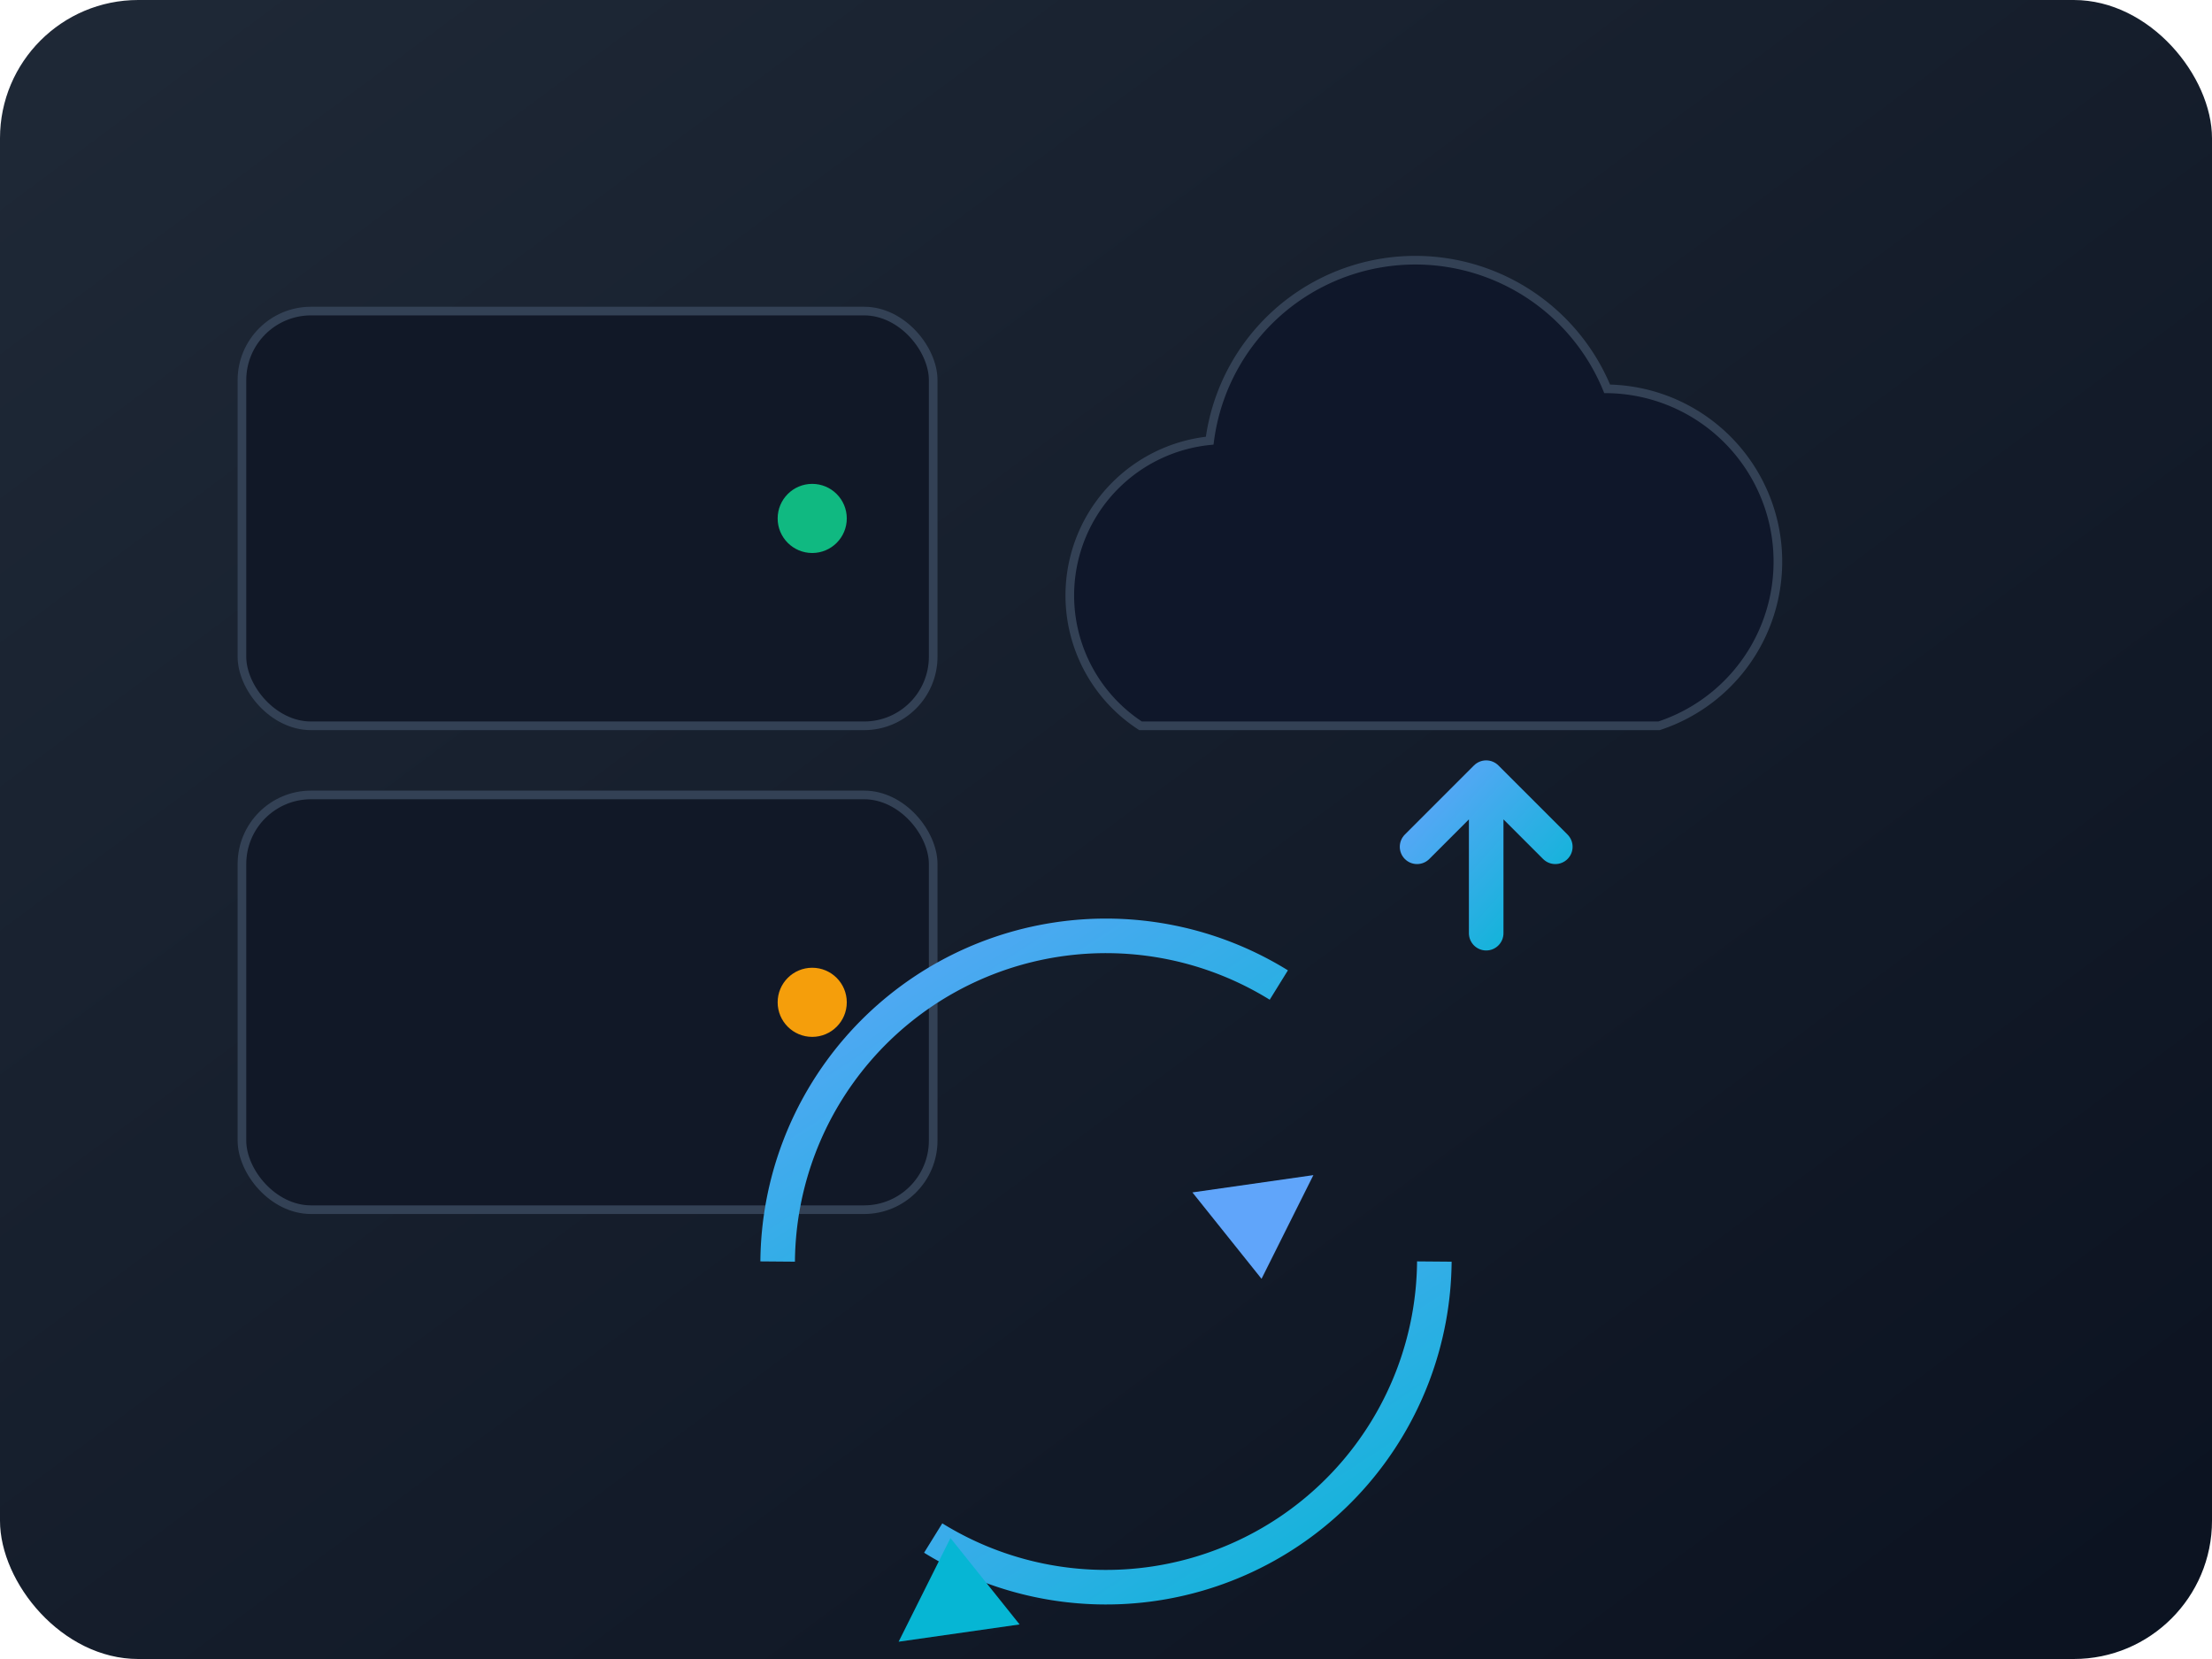
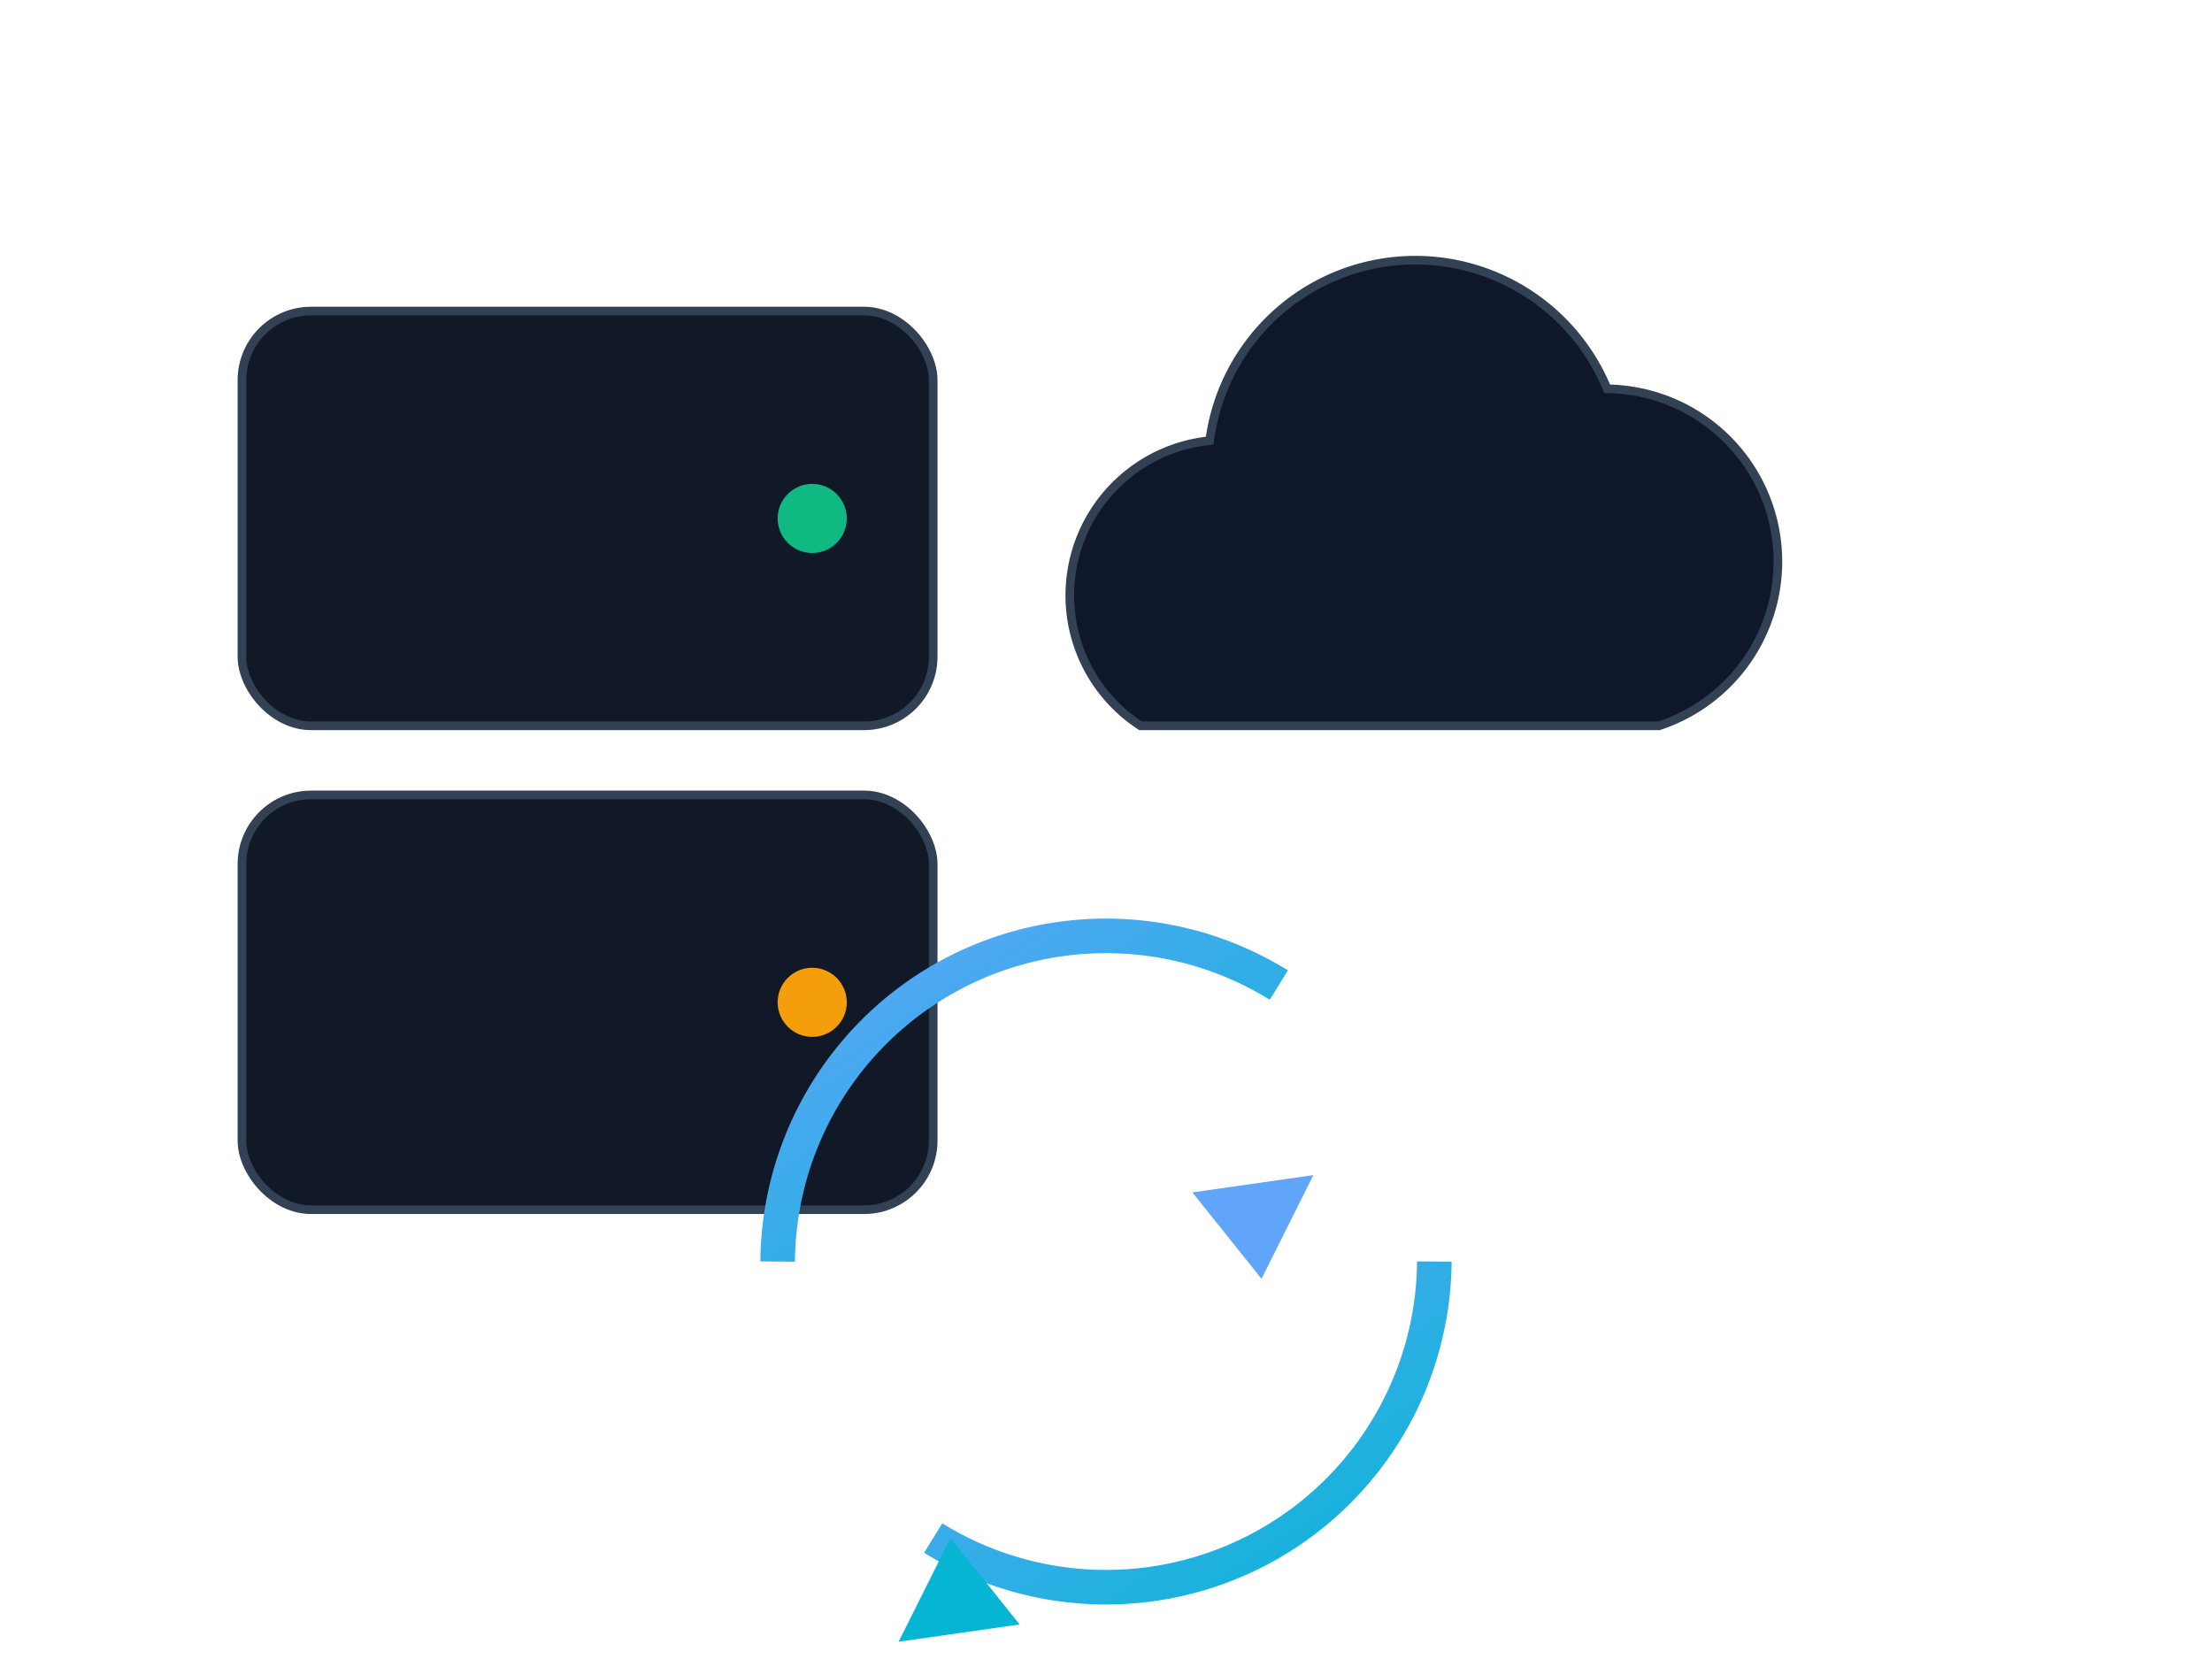
<svg xmlns="http://www.w3.org/2000/svg" viewBox="0 0 256 192" width="100%" height="100%">
  <defs>
    <linearGradient id="g" x1="0" y1="0" x2="1" y2="1">
      <stop offset="0" stop-color="#1f2937" />
      <stop offset="1" stop-color="#0b1220" />
    </linearGradient>
    <linearGradient id="b" x1="0" y1="0" x2="1" y2="1">
      <stop offset="0" stop-color="#60a5fa" />
      <stop offset="1" stop-color="#06b6d4" />
    </linearGradient>
  </defs>
-   <rect width="256" height="192" fill="url(#g)" rx="16" />
  <g transform="translate(28,36)">
    <rect x="0" y="0" width="80" height="48" rx="8" fill="#111827" stroke="#334155" />
    <rect x="0" y="56" width="80" height="48" rx="8" fill="#111827" stroke="#334155" />
    <circle cx="66" cy="24" r="4" fill="#10b981" />
    <circle cx="66" cy="80" r="4" fill="#f59e0b" />
  </g>
  <g transform="translate(132,44)">
    <path d="M60 40a20 20 0 0 0-6-39 24 24 0 0 0-46 6 18 18 0 0 0-8 33z" fill="#0f172a" stroke="#334155" />
-     <path d="M40 64v-18l8 8m-8-8-8 8" stroke="url(#b)" stroke-width="4" stroke-linecap="round" stroke-linejoin="round" fill="none" />
  </g>
  <g transform="translate(90,136)">
    <path d="M0 10a38 38 0 0 1 58-32" stroke="url(#b)" stroke-width="4" fill="none" />
    <path d="M62 0l-14 2 8 10z" fill="#60a5fa" />
    <path d="M76 10a38 38 0 0 1-58 32" stroke="url(#b)" stroke-width="4" fill="none" />
    <path d="M14 54l14-2-8-10z" fill="#06b6d4" />
  </g>
</svg>